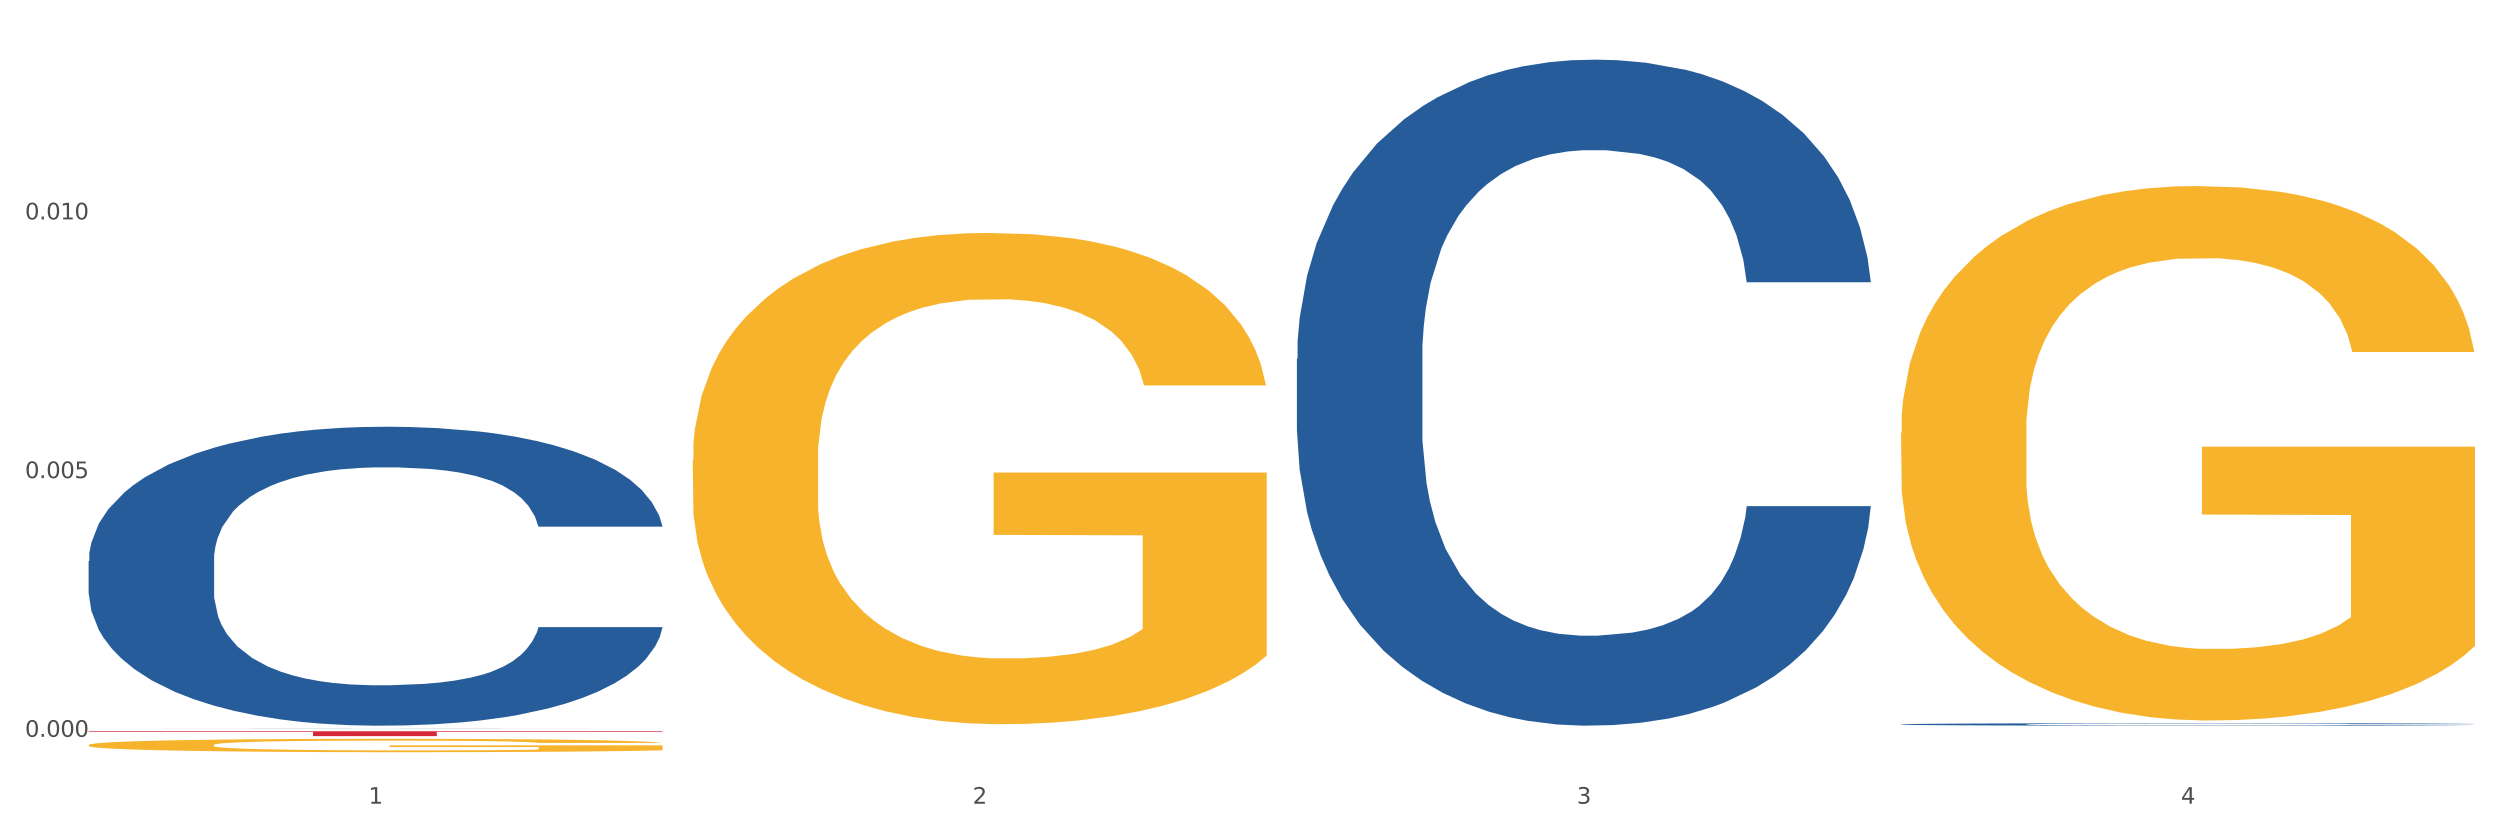
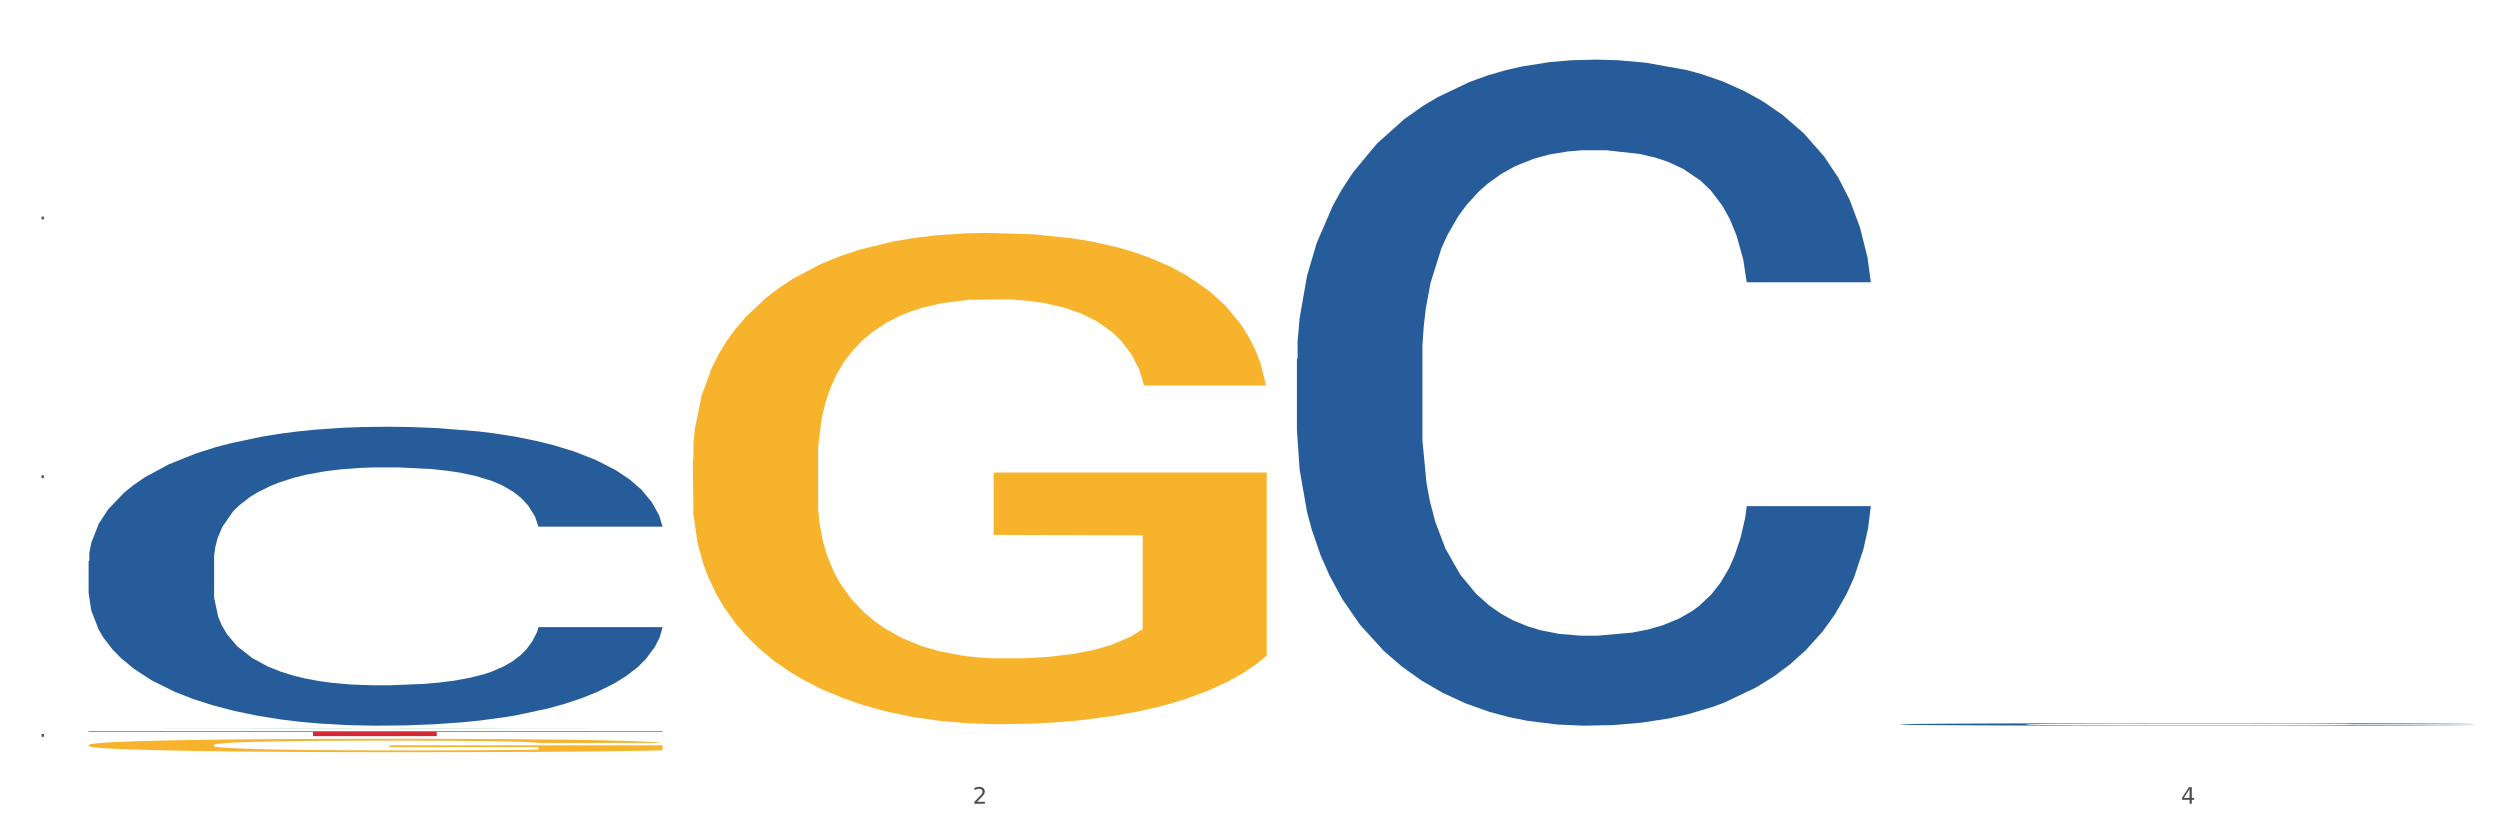
<svg xmlns="http://www.w3.org/2000/svg" xmlns:xlink="http://www.w3.org/1999/xlink" width="1080pt" height="360pt" viewBox="0 0 1080 360" version="1.1">
  <rect x="0" y="0" width="1080" height="360" fill="#333333" stroke="none" />
  <defs>
    <style type="text/css">*{stroke-linejoin: round; stroke-linecap: butt}</style>
  </defs>
  <g id="figure_1">
    <g id="patch_1">
      <path d="M 0 360  L 1080 360  L 1080 0  L 0 0  z " style="fill: #ffffff; stroke: #ffffff; stroke-linejoin: miter" />
    </g>
    <g id="axes_1">
      <g id="matplotlib.axis_1">
        <g id="xtick_1">
          <g id="text_1">
            <g style="fill: #4d4d4d" transform="translate(159.2 347.204) scale(0.096 -0.096)">
              <defs>
-                 <path id="DejaVuSans-31" d="M 794 531  L 1825 531  L 1825 4091  L 703 3866  L 703 4441  L 1819 4666  L 2450 4666  L 2450 531  L 3481 531  L 3481 0  L 794 0  L 794 531  z " transform="scale(0.016)" />
-               </defs>
+                 </defs>
              <use xlink:href="#DejaVuSans-31" />
            </g>
          </g>
        </g>
        <g id="xtick_2">
          <g id="text_2">
            <g style="fill: #4d4d4d" transform="translate(420.192 347.204) scale(0.096 -0.096)">
              <defs>
                <path id="DejaVuSans-32" d="M 1228 531  L 3431 531  L 3431 0  L 469 0  L 469 531  Q 828 903 1448 1529  Q 2069 2156 2228 2338  Q 2531 2678 2651 2914  Q 2772 3150 2772 3378  Q 2772 3750 2511 3984  Q 2250 4219 1831 4219  Q 1534 4219 1204 4116  Q 875 4013 500 3803  L 500 4441  Q 881 4594 1212 4672  Q 1544 4750 1819 4750  Q 2544 4750 2975 4387  Q 3406 4025 3406 3419  Q 3406 3131 3298 2873  Q 3191 2616 2906 2266  Q 2828 2175 2409 1742  Q 1991 1309 1228 531  z " transform="scale(0.016)" />
              </defs>
              <use xlink:href="#DejaVuSans-32" />
            </g>
          </g>
        </g>
        <g id="xtick_3">
          <g id="text_3">
            <g style="fill: #4d4d4d" transform="translate(681.183 347.204) scale(0.096 -0.096)">
              <defs>
-                 <path id="DejaVuSans-33" d="M 2597 2516  Q 3050 2419 3304 2112  Q 3559 1806 3559 1356  Q 3559 666 3084 287  Q 2609 -91 1734 -91  Q 1441 -91 1130 -33  Q 819 25 488 141  L 488 750  Q 750 597 1062 519  Q 1375 441 1716 441  Q 2309 441 2620 675  Q 2931 909 2931 1356  Q 2931 1769 2642 2001  Q 2353 2234 1838 2234  L 1294 2234  L 1294 2753  L 1863 2753  Q 2328 2753 2575 2939  Q 2822 3125 2822 3475  Q 2822 3834 2567 4026  Q 2313 4219 1838 4219  Q 1578 4219 1281 4162  Q 984 4106 628 3988  L 628 4550  Q 988 4650 1302 4700  Q 1616 4750 1894 4750  Q 2613 4750 3031 4423  Q 3450 4097 3450 3541  Q 3450 3153 3228 2886  Q 3006 2619 2597 2516  z " transform="scale(0.016)" />
-               </defs>
+                 </defs>
              <use xlink:href="#DejaVuSans-33" />
            </g>
          </g>
        </g>
        <g id="xtick_4">
          <g id="text_4">
            <g style="fill: #4d4d4d" transform="translate(942.175 347.204) scale(0.096 -0.096)">
              <defs>
                <path id="DejaVuSans-34" d="M 2419 4116  L 825 1625  L 2419 1625  L 2419 4116  z M 2253 4666  L 3047 4666  L 3047 1625  L 3713 1625  L 3713 1100  L 3047 1100  L 3047 0  L 2419 0  L 2419 1100  L 313 1100  L 313 1709  L 2253 4666  z " transform="scale(0.016)" />
              </defs>
              <use xlink:href="#DejaVuSans-34" />
            </g>
          </g>
        </g>
        <g id="xtick_5" />
        <g id="xtick_6" />
        <g id="xtick_7" />
      </g>
      <g id="matplotlib.axis_2">
        <g id="ytick_1">
          <g id="text_5">
            <g style="fill: #4d4d4d" transform="translate(10.8 318.305) scale(0.096 -0.096)">
              <defs>
-                 <path id="DejaVuSans-30" d="M 2034 4250  Q 1547 4250 1301 3770  Q 1056 3291 1056 2328  Q 1056 1369 1301 889  Q 1547 409 2034 409  Q 2525 409 2770 889  Q 3016 1369 3016 2328  Q 3016 3291 2770 3770  Q 2525 4250 2034 4250  z M 2034 4750  Q 2819 4750 3233 4129  Q 3647 3509 3647 2328  Q 3647 1150 3233 529  Q 2819 -91 2034 -91  Q 1250 -91 836 529  Q 422 1150 422 2328  Q 422 3509 836 4129  Q 1250 4750 2034 4750  z " transform="scale(0.016)" />
                <path id="DejaVuSans-2e" d="M 684 794  L 1344 794  L 1344 0  L 684 0  L 684 794  z " transform="scale(0.016)" />
              </defs>
              <use xlink:href="#DejaVuSans-30" />
              <use xlink:href="#DejaVuSans-2e" transform="translate(63.623 0)" />
              <use xlink:href="#DejaVuSans-30" transform="translate(95.41 0)" />
              <use xlink:href="#DejaVuSans-30" transform="translate(159.033 0)" />
              <use xlink:href="#DejaVuSans-30" transform="translate(222.656 0)" />
            </g>
          </g>
        </g>
        <g id="ytick_2">
          <g id="text_6">
            <g style="fill: #4d4d4d" transform="translate(10.8 206.543) scale(0.096 -0.096)">
              <defs>
-                 <path id="DejaVuSans-35" d="M 691 4666  L 3169 4666  L 3169 4134  L 1269 4134  L 1269 2991  Q 1406 3038 1543 3061  Q 1681 3084 1819 3084  Q 2600 3084 3056 2656  Q 3513 2228 3513 1497  Q 3513 744 3044 326  Q 2575 -91 1722 -91  Q 1428 -91 1123 -41  Q 819 9 494 109  L 494 744  Q 775 591 1075 516  Q 1375 441 1709 441  Q 2250 441 2565 725  Q 2881 1009 2881 1497  Q 2881 1984 2565 2268  Q 2250 2553 1709 2553  Q 1456 2553 1204 2497  Q 953 2441 691 2322  L 691 4666  z " transform="scale(0.016)" />
-               </defs>
+                 </defs>
              <use xlink:href="#DejaVuSans-30" />
              <use xlink:href="#DejaVuSans-2e" transform="translate(63.623 0)" />
              <use xlink:href="#DejaVuSans-30" transform="translate(95.41 0)" />
              <use xlink:href="#DejaVuSans-30" transform="translate(159.033 0)" />
              <use xlink:href="#DejaVuSans-35" transform="translate(222.656 0)" />
            </g>
          </g>
        </g>
        <g id="ytick_3">
          <g id="text_7">
            <g style="fill: #4d4d4d" transform="translate(10.8 94.78) scale(0.096 -0.096)">
              <use xlink:href="#DejaVuSans-30" />
              <use xlink:href="#DejaVuSans-2e" transform="translate(63.623 0)" />
              <use xlink:href="#DejaVuSans-30" transform="translate(95.41 0)" />
              <use xlink:href="#DejaVuSans-31" transform="translate(159.033 0)" />
              <use xlink:href="#DejaVuSans-30" transform="translate(222.656 0)" />
            </g>
          </g>
        </g>
        <g id="ytick_4" />
        <g id="ytick_5" />
        <g id="ytick_6" />
      </g>
      <g id="PolyCollection_1">
        <path d="M 38.283 314.737  L 38.539 314.737  L 140.783 314.658  L 183.214 314.658  L 286.225 314.737  L 237.148 314.737  L 214.91 314.719  L 109.343 314.719  L 108.576 314.719  L 87.105 314.737  L 38.283 314.737  L 38.283 314.737  L 122.634 314.708  L 201.618 314.708  L 162.51 314.675  L 161.998 314.675  L 161.487 314.675  L 122.379 314.708  L 122.634 314.708  L 38.283 314.737  z " clip-path="url(#p398560c9fe)" style="fill: #109648" />
        <path d="M 38.283 321.836  L 38.576 321.831  L 38.576 321.641  L 39.161 321.477  L 42.088 321.08  L 46.479 320.753  L 49.699 320.578  L 52.919 320.435  L 56.725 320.293  L 61.409 320.145  L 69.898 319.928  L 75.167 319.817  L 81.607 319.701  L 93.316 319.531  L 101.805 319.436  L 110.587 319.357  L 124.931 319.262  L 134.298 319.22  L 144.251 319.188  L 156.253 319.167  L 165.328 319.161  L 185.233 319.177  L 202.212 319.225  L 210.408 319.262  L 220.946 319.325  L 226.508 319.368  L 235.583 319.452  L 244.95 319.563  L 251.39 319.658  L 261.05 319.838  L 268.369 320.018  L 275.101 320.24  L 278.614 320.393  L 281.249 320.536  L 283.59 320.7  L 285.932 320.959  L 233.241 320.959  L 231.192 320.774  L 227.972 320.599  L 223.288 320.43  L 219.19 320.324  L 212.164 320.192  L 205.724 320.108  L 198.992 320.044  L 190.795 319.991  L 184.355 319.965  L 175.281 319.944  L 157.424 319.949  L 145.422 319.991  L 137.226 320.044  L 131.957 320.092  L 127.273 320.145  L 122.004 320.219  L 115.856 320.33  L 111.465 320.43  L 107.074 320.557  L 103.562 320.684  L 100.342 320.832  L 97.707 320.99  L 95.658 321.154  L 93.902 321.355  L 92.438 321.688  L 92.438 322.412  L 93.023 322.576  L 94.487 322.793  L 96.243 322.957  L 99.171 323.152  L 101.805 323.284  L 106.782 323.475  L 112.344 323.633  L 116.735 323.734  L 121.126 323.818  L 128.736 323.935  L 137.226 324.03  L 144.544 324.088  L 154.497 324.141  L 161.229 324.162  L 167.084 324.172  L 181.428 324.172  L 191.673 324.157  L 203.09 324.12  L 211.872 324.072  L 219.19 324.014  L 227.386 323.919  L 232.656 323.829  L 232.656 322.724  L 168.255 322.719  L 168.255 321.984  L 286.225 321.984  L 286.225 324.141  L 281.249 324.252  L 275.687 324.352  L 269.832 324.442  L 261.05 324.553  L 250.512 324.659  L 241.145 324.733  L 231.192 324.796  L 219.483 324.854  L 204.261 324.907  L 194.893 324.928  L 183.184 324.944  L 169.426 324.95  L 157.424 324.939  L 145.715 324.912  L 133.42 324.865  L 121.418 324.796  L 112.344 324.727  L 103.269 324.643  L 93.609 324.532  L 85.998 324.426  L 80.143 324.331  L 73.703 324.209  L 66.678 324.051  L 61.409 323.908  L 56.725 323.76  L 51.749 323.57  L 48.236 323.406  L 44.723 323.2  L 42.674 323.047  L 40.332 322.809  L 38.576 322.476  L 38.283 321.836  z " clip-path="url(#p398560c9fe)" style="fill: #f7b32b" />
        <path d="M 821.258 312.91  L 821.551 312.909  L 821.551 312.881  L 822.43 312.844  L 825.654 312.775  L 829.757 312.723  L 836.791 312.662  L 840.601 312.636  L 845.583 312.608  L 855.841 312.562  L 867.564 312.522  L 875.77 312.501  L 881.925 312.487  L 895.699 312.462  L 903.612 312.452  L 911.818 312.443  L 918.852 312.437  L 930.575 312.43  L 939.954 312.427  L 950.797 312.426  L 959.883 312.427  L 971.899 312.431  L 989.483 312.443  L 996.224 312.45  L 1005.309 312.461  L 1014.688 312.477  L 1022.308 312.493  L 1031.1 312.516  L 1040.186 312.545  L 1048.978 312.582  L 1055.132 312.617  L 1060.115 312.653  L 1064.511 312.697  L 1067.735 312.745  L 1069.2 312.786  L 1015.567 312.786  L 1014.102 312.749  L 1011.171 312.71  L 1008.24 312.684  L 1005.016 312.662  L 1000.034 312.637  L 995.638 312.622  L 988.311 312.603  L 981.57 312.591  L 976.002 312.584  L 969.261 312.578  L 954.9 312.573  L 944.643 312.573  L 938.195 312.575  L 930.282 312.579  L 923.541 312.586  L 915.628 312.598  L 909.474 312.611  L 903.319 312.628  L 899.802 312.639  L 894.527 312.661  L 891.01 312.679  L 886.321 312.709  L 883.683 312.731  L 878.994 312.787  L 876.942 312.828  L 876.063 312.857  L 875.477 312.888  L 875.477 313.041  L 877.235 313.11  L 878.701 313.14  L 881.045 313.173  L 885.442 313.216  L 891.889 313.258  L 898.63 313.289  L 904.198 313.308  L 909.474 313.321  L 914.749 313.332  L 921.197 313.342  L 926.472 313.348  L 934.385 313.354  L 943.764 313.357  L 951.09 313.357  L 966.037 313.352  L 972.778 313.347  L 979.226 313.34  L 986.26 313.329  L 991.828 313.317  L 995.052 313.309  L 1000.327 313.29  L 1004.43 313.27  L 1007.947 313.248  L 1010.292 313.228  L 1012.929 313.199  L 1014.981 313.165  L 1015.567 313.147  L 1069.2 313.147  L 1068.028 313.183  L 1065.976 313.217  L 1061.873 313.263  L 1058.649 313.29  L 1053.667 313.322  L 1048.392 313.35  L 1041.065 313.38  L 1034.324 313.403  L 1027.29 313.423  L 1019.67 313.44  L 1005.896 313.465  L 1000.913 313.472  L 990.363 313.483  L 982.157 313.49  L 970.14 313.497  L 957.831 313.501  L 944.936 313.502  L 933.506 313.5  L 920.904 313.494  L 912.991 313.488  L 904.198 313.48  L 893.941 313.466  L 884.269 313.449  L 875.184 313.429  L 866.685 313.407  L 858.772 313.381  L 848.514 313.339  L 840.894 313.298  L 835.326 313.259  L 831.516 313.227  L 827.706 313.186  L 825.654 313.157  L 822.43 313.088  L 821.258 313.025  L 821.258 312.91  z " clip-path="url(#p398560c9fe)" style="fill: #255c99" />
        <path d="M 38.283 242.378  L 38.576 242.26  L 38.576 238.957  L 39.455 234.475  L 42.679 226.218  L 46.782 219.967  L 53.816 212.654  L 57.626 209.587  L 62.608 206.167  L 72.866 200.623  L 84.589 195.905  L 92.795 193.31  L 98.95 191.659  L 112.724 188.71  L 120.637 187.412  L 128.843 186.351  L 135.877 185.643  L 147.6 184.817  L 156.979 184.464  L 167.822 184.346  L 176.908 184.464  L 188.924 184.935  L 206.508 186.351  L 213.249 187.176  L 222.335 188.592  L 231.713 190.479  L 239.333 192.366  L 248.125 195.079  L 257.211 198.618  L 266.003 203.1  L 272.157 207.228  L 277.14 211.592  L 281.536 216.9  L 284.76 222.68  L 286.225 227.516  L 232.592 227.516  L 231.127 223.152  L 228.196 218.433  L 225.265 215.249  L 222.041 212.654  L 217.059 209.705  L 212.663 207.818  L 205.336 205.577  L 198.595 204.161  L 193.027 203.336  L 186.286 202.628  L 171.926 201.92  L 161.668 201.92  L 155.22 202.156  L 147.307 202.746  L 140.566 203.572  L 132.653 204.987  L 126.499 206.52  L 120.344 208.526  L 116.827 209.941  L 111.552 212.536  L 108.035 214.659  L 103.346 218.316  L 100.708 220.91  L 96.019 227.634  L 93.967 232.588  L 93.088 236.008  L 92.502 239.783  L 92.502 258.183  L 94.26 266.44  L 95.726 269.978  L 98.07 273.989  L 102.467 279.178  L 108.914 284.25  L 115.655 287.907  L 121.223 290.148  L 126.499 291.799  L 131.774 293.097  L 138.222 294.276  L 143.497 294.984  L 151.41 295.692  L 160.789 296.045  L 168.116 296.045  L 183.062 295.456  L 189.803 294.866  L 196.251 294.04  L 203.285 292.743  L 208.853 291.327  L 212.077 290.266  L 217.352 288.025  L 221.455 285.666  L 224.972 282.953  L 227.317 280.594  L 229.955 277.055  L 232.006 273.045  L 232.592 270.922  L 286.225 270.922  L 285.053 275.168  L 283.001 279.296  L 278.898 284.84  L 275.674 288.025  L 270.692 291.917  L 265.417 295.22  L 258.09 298.876  L 251.349 301.589  L 244.315 303.948  L 236.695 306.071  L 222.921 309.02  L 217.938 309.846  L 207.388 311.261  L 199.182 312.087  L 187.165 312.912  L 174.856 313.384  L 161.961 313.502  L 150.531 313.266  L 137.929 312.559  L 130.016 311.851  L 121.223 310.789  L 110.966 309.138  L 101.294 307.133  L 92.209 304.774  L 83.71 302.061  L 75.797 298.994  L 65.539 293.922  L 57.919 288.968  L 52.351 284.368  L 48.541 280.476  L 44.731 275.522  L 42.679 272.101  L 39.455 263.845  L 38.283 256.178  L 38.283 242.378  z " clip-path="url(#p398560c9fe)" style="fill: #255c99" />
        <path d="M 38.283 315.893  L 286.225 315.893  L 286.225 316.187  L 188.693 316.189  L 188.693 318.006  L 135.227 318.006  L 135.227 316.189  L 38.283 316.187  L 38.283 315.895  L 38.283 315.893  z " clip-path="url(#p398560c9fe)" style="fill: #d62839" />
-         <path d="M 821.258 187.06  L 821.551 186.849  L 821.551 179.258  L 822.136 172.72  L 825.063 156.904  L 829.454 143.829  L 832.674 136.87  L 835.894 131.176  L 839.7 125.482  L 844.384 119.578  L 852.873 110.932  L 858.142 106.503  L 864.582 101.864  L 876.291 95.115  L 884.78 91.319  L 893.562 88.156  L 907.906 84.36  L 917.273 82.673  L 927.226 81.408  L 939.228 80.564  L 948.303 80.353  L 968.208 80.986  L 985.187 82.884  L 993.383 84.36  L 1003.921 86.891  L 1009.483 88.578  L 1018.558 91.952  L 1027.925 96.381  L 1034.365 100.177  L 1044.025 107.347  L 1051.343 114.517  L 1058.076 123.374  L 1061.589 129.489  L 1064.224 135.183  L 1066.565 141.72  L 1068.907 152.054  L 1016.216 152.054  L 1014.167 144.673  L 1010.947 137.714  L 1006.263 130.965  L 1002.165 126.748  L 995.139 121.476  L 988.699 118.102  L 981.967 115.571  L 973.77 113.462  L 967.33 112.408  L 958.255 111.564  L 940.399 111.775  L 928.397 113.462  L 920.201 115.571  L 914.931 117.469  L 910.248 119.578  L 904.979 122.53  L 898.831 126.959  L 894.44 130.965  L 890.049 136.027  L 886.537 141.088  L 883.317 146.993  L 880.682 153.319  L 878.633 159.856  L 876.877 167.87  L 875.413 181.156  L 875.413 210.047  L 875.998 216.584  L 877.462 225.23  L 879.218 231.768  L 882.146 239.57  L 884.78 244.842  L 889.757 252.434  L 895.319 258.761  L 899.709 262.767  L 904.1 266.142  L 911.711 270.781  L 920.201 274.577  L 927.519 276.897  L 937.472 279.005  L 944.204 279.849  L 950.059 280.271  L 964.403 280.271  L 974.648 279.638  L 986.065 278.162  L 994.847 276.264  L 1002.165 273.944  L 1010.361 270.148  L 1015.63 266.563  L 1015.63 222.489  L 951.23 222.278  L 951.23 192.965  L 1069.2 192.965  L 1069.2 279.005  L 1064.224 283.434  L 1058.662 287.441  L 1052.807 291.026  L 1044.025 295.454  L 1033.487 299.672  L 1024.12 302.624  L 1014.167 305.155  L 1002.458 307.475  L 987.236 309.583  L 977.868 310.427  L 966.159 311.06  L 952.401 311.271  L 940.399 310.849  L 928.69 309.794  L 916.395 307.896  L 904.393 305.155  L 895.319 302.413  L 886.244 299.039  L 876.584 294.611  L 868.973 290.393  L 863.118 286.597  L 856.678 281.747  L 849.653 275.42  L 844.384 269.727  L 839.7 263.822  L 834.724 256.23  L 831.211 249.693  L 827.698 241.468  L 825.649 235.353  L 823.307 225.863  L 821.551 212.577  L 821.258 187.06  z " clip-path="url(#p398560c9fe)" style="fill: #f7b32b" />
        <path d="M 560.266 155.047  L 560.559 154.784  L 560.559 147.426  L 561.439 137.44  L 564.662 119.046  L 568.765 105.119  L 575.799 88.826  L 579.609 81.994  L 584.592 74.374  L 594.849 62.023  L 606.572 51.512  L 614.778 45.731  L 620.933 42.052  L 634.708 35.482  L 642.621 32.592  L 650.827 30.227  L 657.861 28.65  L 669.584 26.811  L 678.962 26.022  L 689.806 25.759  L 698.891 26.022  L 710.907 27.073  L 728.492 30.227  L 735.232 32.066  L 744.318 35.22  L 753.696 39.424  L 761.316 43.628  L 770.109 49.672  L 779.194 57.556  L 787.986 67.541  L 794.141 76.739  L 799.123 86.461  L 803.519 98.286  L 806.743 111.163  L 808.208 121.936  L 754.575 121.936  L 753.11 112.214  L 750.179 101.703  L 747.249 94.608  L 744.025 88.826  L 739.042 82.257  L 734.646 78.052  L 727.319 73.06  L 720.579 69.906  L 715.01 68.067  L 708.27 66.49  L 693.909 64.914  L 683.651 64.914  L 677.204 65.439  L 669.29 66.753  L 662.55 68.592  L 654.637 71.746  L 648.482 75.162  L 642.327 79.629  L 638.811 82.782  L 633.535 88.564  L 630.018 93.294  L 625.329 101.44  L 622.691 107.221  L 618.002 122.199  L 615.951 133.236  L 615.071 140.857  L 614.485 149.265  L 614.485 190.259  L 616.244 208.653  L 617.709 216.537  L 620.054 225.471  L 624.45 237.034  L 630.898 248.333  L 637.638 256.479  L 643.207 261.472  L 648.482 265.151  L 653.757 268.041  L 660.205 270.669  L 665.48 272.246  L 673.394 273.823  L 682.772 274.611  L 690.099 274.611  L 705.046 273.297  L 711.786 271.983  L 718.234 270.144  L 725.268 267.253  L 730.836 264.1  L 734.06 261.735  L 739.336 256.742  L 743.439 251.486  L 746.956 245.442  L 749.3 240.187  L 751.938 232.304  L 753.989 223.369  L 754.575 218.639  L 808.208 218.639  L 807.036 228.099  L 804.985 237.296  L 800.881 249.647  L 797.658 256.742  L 792.675 265.414  L 787.4 272.771  L 780.073 280.918  L 773.332 286.962  L 766.299 292.217  L 758.679 296.947  L 744.904 303.517  L 739.922 305.356  L 729.371 308.509  L 721.165 310.349  L 709.149 312.188  L 696.84 313.239  L 683.944 313.502  L 672.514 312.977  L 659.912 311.4  L 651.999 309.823  L 643.207 307.458  L 632.949 303.779  L 623.278 299.312  L 614.192 294.057  L 605.693 288.013  L 597.78 281.18  L 587.522 269.881  L 579.902 258.844  L 574.334 248.596  L 570.524 239.924  L 566.714 228.887  L 564.662 221.267  L 561.439 202.872  L 560.266 185.792  L 560.266 155.047  z " clip-path="url(#p398560c9fe)" style="fill: #255c99" />
        <path d="M 299.275 198.697  L 299.567 198.503  L 299.567 191.525  L 300.153 185.516  L 303.08 170.979  L 307.471 158.961  L 310.691 152.564  L 313.911 147.331  L 317.717 142.098  L 322.4 136.67  L 330.889 128.723  L 336.159 124.653  L 342.599 120.388  L 354.308 114.186  L 362.797 110.697  L 371.579 107.789  L 385.923 104.3  L 395.29 102.749  L 405.243 101.586  L 417.245 100.811  L 426.319 100.617  L 446.225 101.199  L 463.203 102.943  L 471.4 104.3  L 481.938 106.626  L 487.5 108.177  L 496.574 111.278  L 505.942 115.349  L 512.382 118.838  L 522.042 125.428  L 529.36 132.018  L 536.093 140.159  L 539.606 145.78  L 542.24 151.014  L 544.582 157.023  L 546.924 166.52  L 494.233 166.52  L 492.184 159.736  L 488.963 153.34  L 484.28 147.137  L 480.182 143.261  L 473.156 138.415  L 466.716 135.313  L 459.983 132.987  L 451.787 131.049  L 445.347 130.08  L 436.272 129.305  L 418.416 129.498  L 406.414 131.049  L 398.217 132.987  L 392.948 134.732  L 388.264 136.67  L 382.995 139.384  L 376.848 143.454  L 372.457 147.137  L 368.066 151.789  L 364.553 156.441  L 361.333 161.868  L 358.699 167.683  L 356.65 173.692  L 354.893 181.058  L 353.43 193.269  L 353.43 219.825  L 354.015 225.833  L 355.479 233.78  L 357.235 239.789  L 360.162 246.961  L 362.797 251.807  L 367.773 258.785  L 373.335 264.6  L 377.726 268.283  L 382.117 271.384  L 389.728 275.648  L 398.217 279.137  L 405.536 281.27  L 415.488 283.208  L 422.221 283.983  L 428.076 284.371  L 442.419 284.371  L 452.665 283.789  L 464.081 282.433  L 472.863 280.688  L 480.182 278.556  L 488.378 275.067  L 493.647 271.772  L 493.647 231.261  L 429.247 231.067  L 429.247 204.124  L 547.217 204.124  L 547.217 283.208  L 542.24 287.278  L 536.678 290.961  L 530.824 294.256  L 522.042 298.327  L 511.504 302.204  L 502.136 304.917  L 492.184 307.243  L 480.474 309.375  L 465.252 311.314  L 455.885 312.089  L 444.176 312.67  L 430.418 312.864  L 418.416 312.477  L 406.706 311.507  L 394.412 309.763  L 382.41 307.243  L 373.335 304.723  L 364.261 301.622  L 354.601 297.552  L 346.99 293.675  L 341.135 290.186  L 334.695 285.728  L 327.669 279.913  L 322.4 274.679  L 317.717 269.252  L 312.74 262.274  L 309.227 256.265  L 305.715 248.706  L 303.666 243.084  L 301.324 234.362  L 299.567 222.151  L 299.275 198.697  z " clip-path="url(#p398560c9fe)" style="fill: #f7b32b" />
      </g>
    </g>
  </g>
  <defs>
    <clipPath id="p398560c9fe">
      <rect x="38.283" y="10.8" width="1030.917" height="329.109" />
    </clipPath>
  </defs>
</svg>